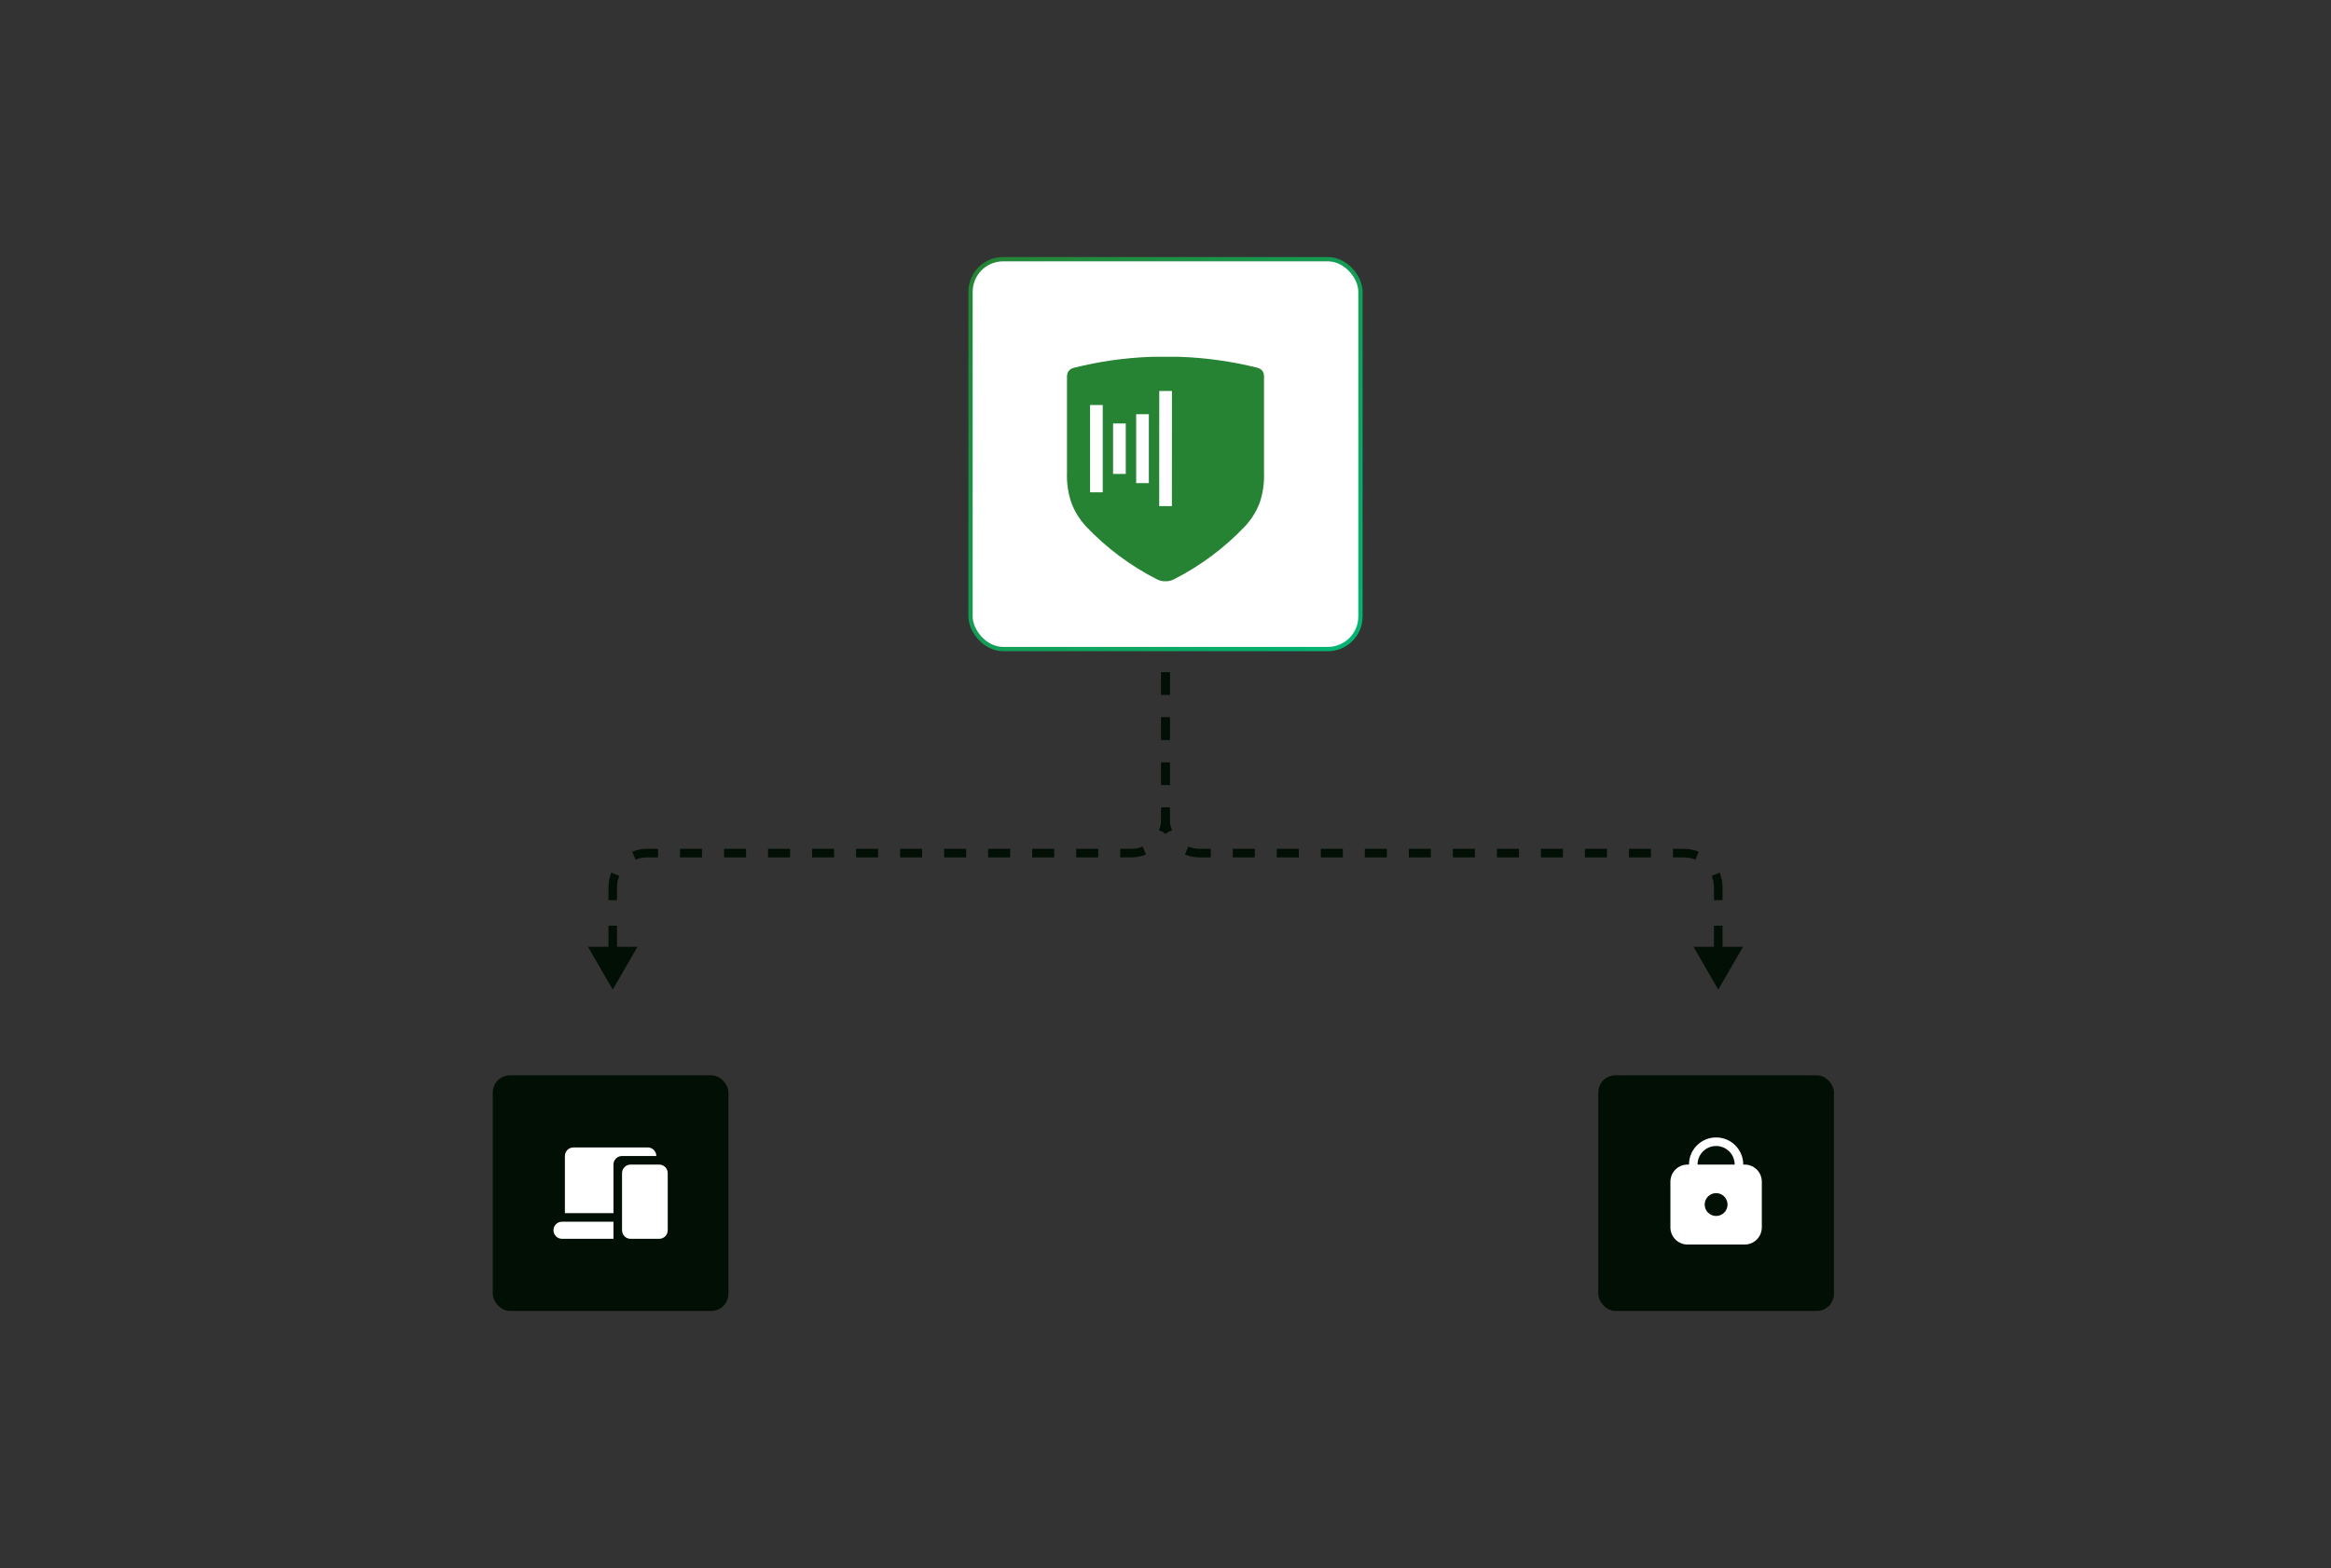
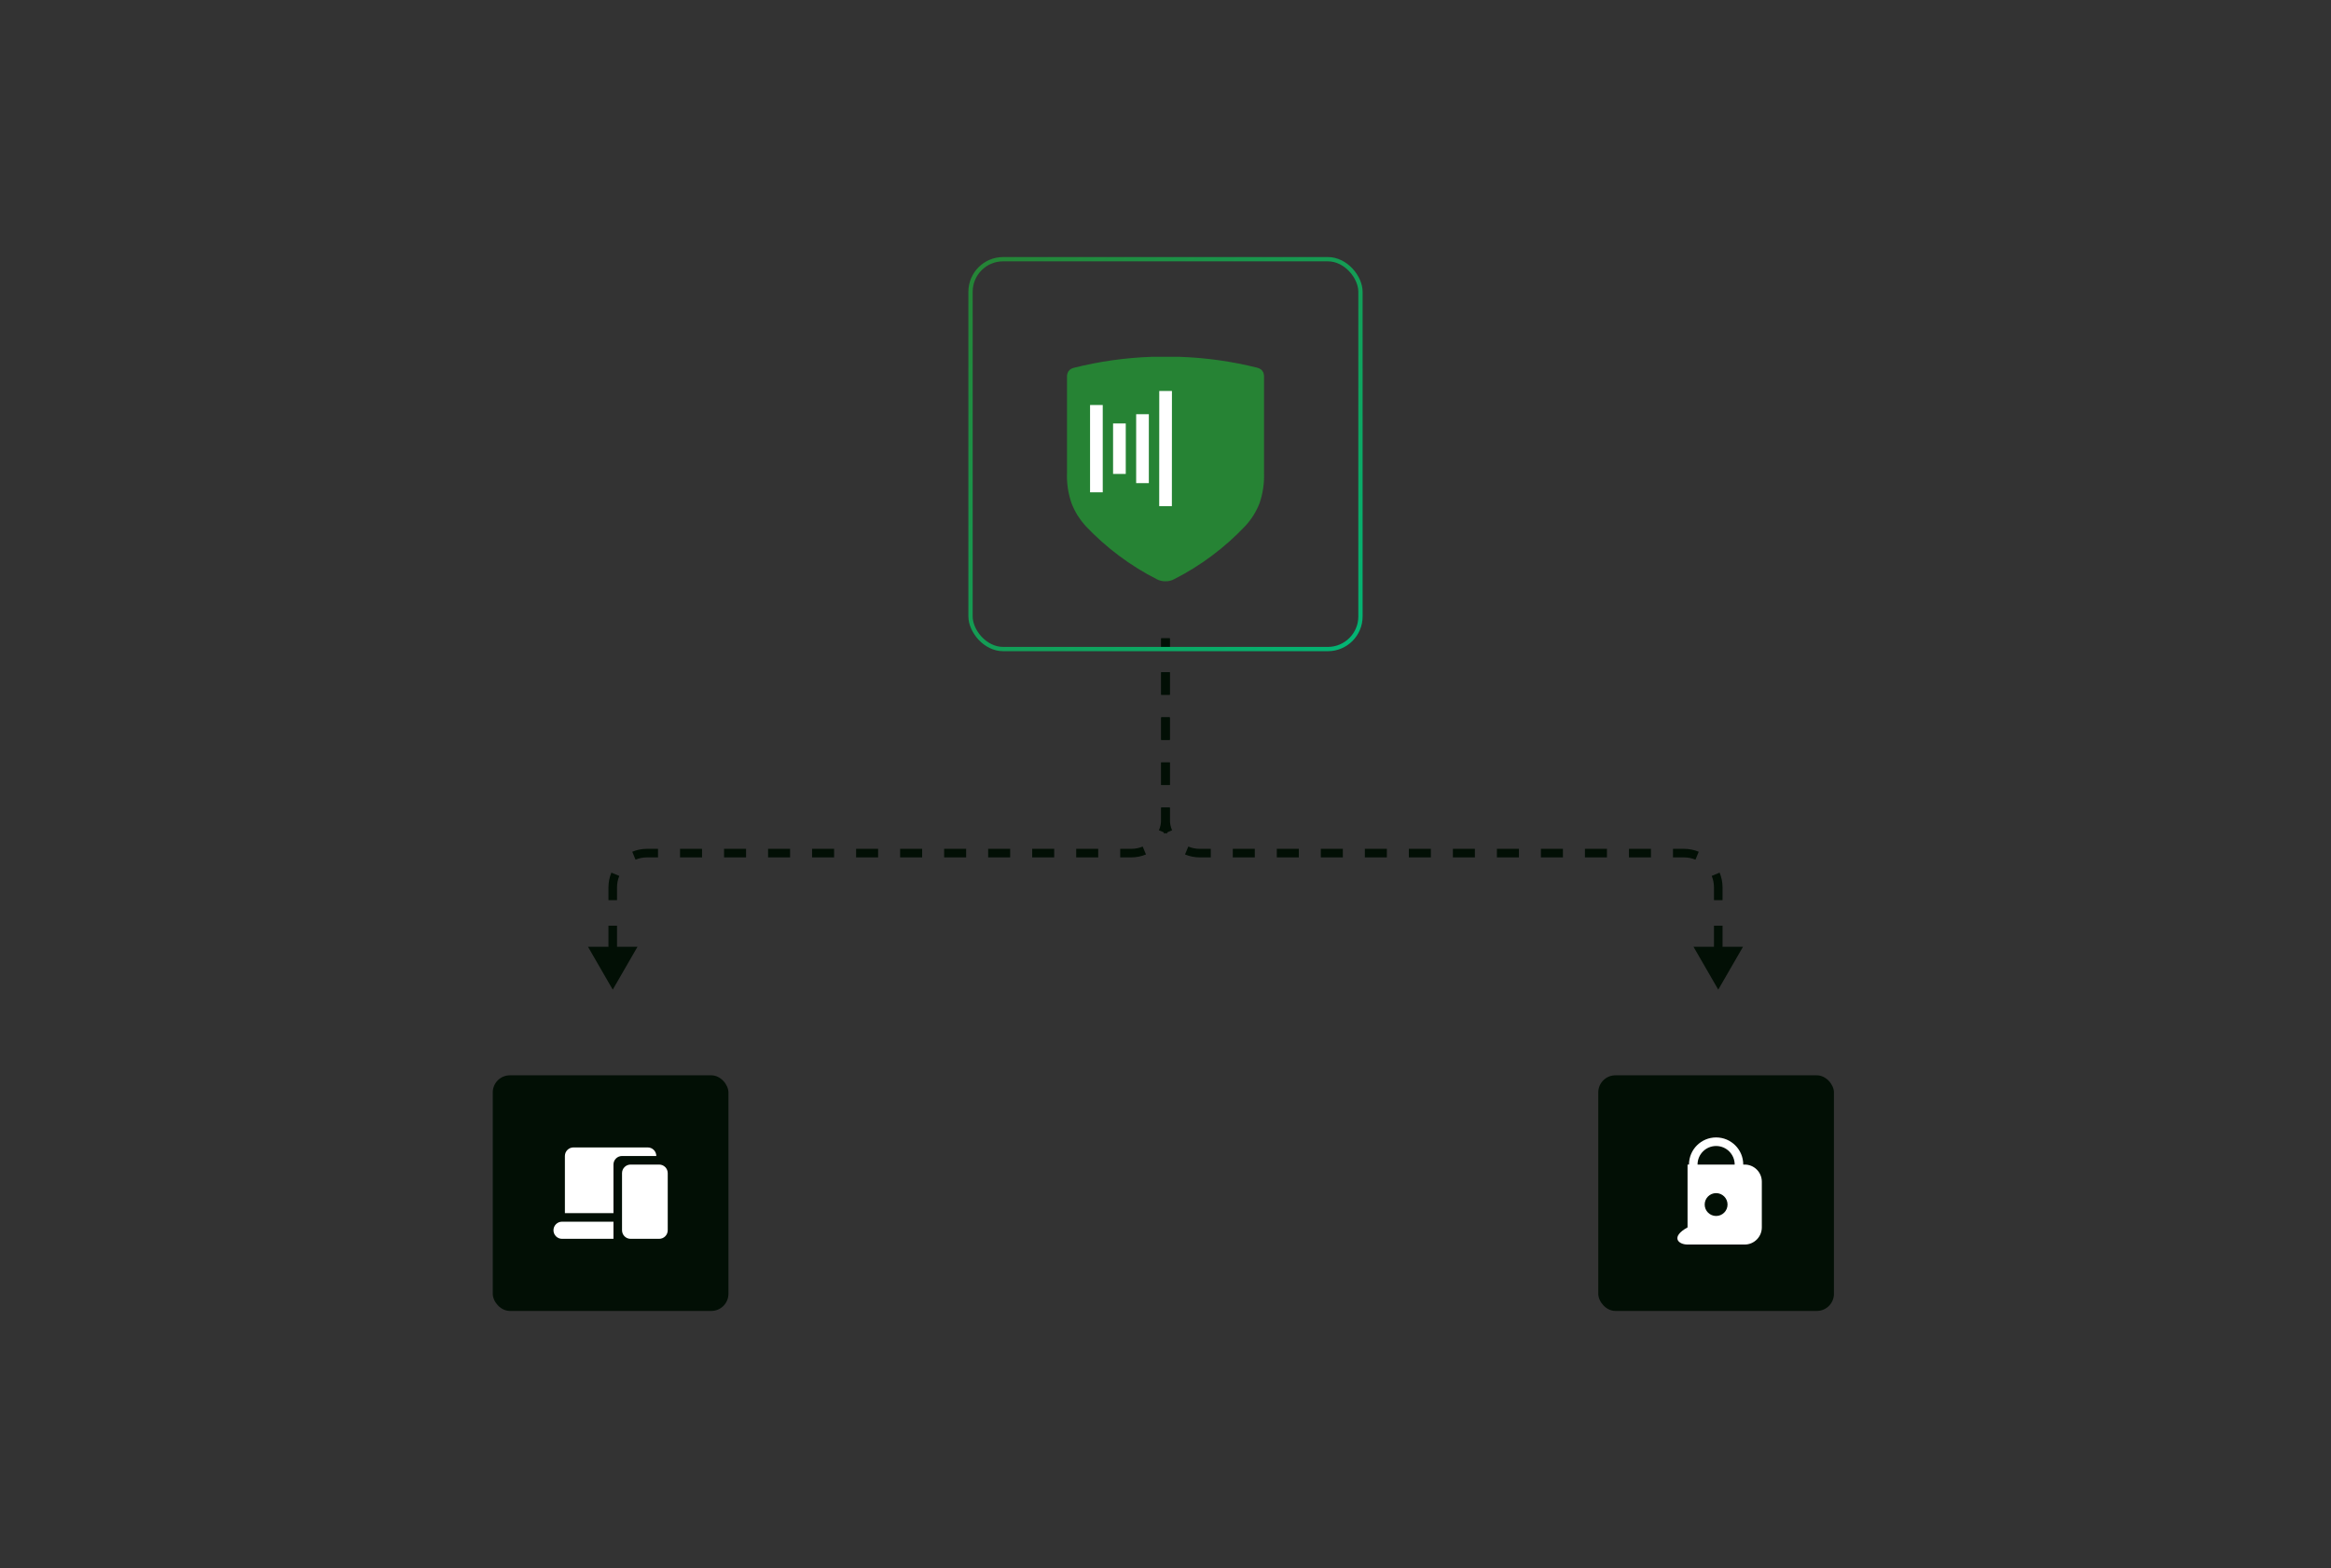
<svg xmlns="http://www.w3.org/2000/svg" width="544" height="366" viewBox="0 0 544 366" fill="none">
  <rect x="0" y="0" width="544" height="366" fill="#333333" stroke="none" />
  <path d="M143 231L148.774 221H137.226L143 231ZM144 222.05V216.083H142V222.05H144ZM144 210.116V207.133H142V210.116H144ZM144 207.133C144 206.182 144.189 205.277 144.531 204.453L142.683 203.687C142.243 204.75 142 205.914 142 207.133H144ZM148.321 200.663C149.145 200.322 150.049 200.133 151 200.133V198.133C149.782 198.133 148.617 198.375 147.555 198.816L148.321 200.663ZM151 200.133H153.568V198.133H151V200.133ZM158.705 200.133H163.841V198.133H158.705V200.133ZM168.977 200.133H174.114V198.133H168.977V200.133ZM179.25 200.133H184.386V198.133H179.25V200.133ZM189.523 200.133H194.659V198.133H189.523V200.133ZM199.795 200.133H204.932V198.133H199.795V200.133ZM210.068 200.133H215.205V198.133H210.068V200.133ZM220.341 200.133H225.477V198.133H220.341V200.133ZM230.614 200.133H235.75V198.133H230.614V200.133ZM240.886 200.133H246.023V198.133H240.886V200.133ZM251.159 200.133H256.295V198.133H251.159V200.133ZM261.432 200.133H264V198.133H261.432V200.133ZM264 200.133C265.218 200.133 266.383 199.89 267.445 199.449L266.679 197.602C265.855 197.944 264.951 198.133 264 198.133V200.133ZM272.317 194.578C272.757 193.515 273 192.351 273 191.133H271C271 192.084 270.811 192.988 270.469 193.812L272.317 194.578ZM273 191.133V188.499H271V191.133H273ZM273 183.233V177.966H271V183.233H273ZM273 172.7V167.433H271V172.7H273ZM273 162.166V156.9H271V162.166H273ZM273 151.633V149H271V151.633H273Z" fill="#020F05" />
  <path d="M401 231L395.226 221H406.774L401 231ZM400 222.05V216.083H402V222.05H400ZM400 210.116V207.133H402V210.116H400ZM400 207.133C400 206.182 399.811 205.277 399.469 204.453L401.317 203.687C401.757 204.75 402 205.914 402 207.133H400ZM395.679 200.663C394.855 200.322 393.951 200.133 393 200.133V198.133C394.218 198.133 395.383 198.375 396.445 198.816L395.679 200.663ZM393 200.133H390.432V198.133H393V200.133ZM385.295 200.133H380.159V198.133H385.295V200.133ZM375.023 200.133H369.886V198.133H375.023V200.133ZM364.75 200.133H359.614V198.133H364.75V200.133ZM354.477 200.133H349.341V198.133H354.477V200.133ZM344.205 200.133H339.068V198.133H344.205V200.133ZM333.932 200.133H328.795V198.133H333.932V200.133ZM323.659 200.133H318.523V198.133H323.659V200.133ZM313.386 200.133H308.25V198.133H313.386V200.133ZM303.114 200.133H297.977V198.133H303.114V200.133ZM292.841 200.133H287.705V198.133H292.841V200.133ZM282.568 200.133H280V198.133H282.568V200.133ZM280 200.133C278.782 200.133 277.617 199.89 276.555 199.449L277.321 197.602C278.145 197.944 279.049 198.133 280 198.133V200.133ZM271.683 194.578C271.243 193.515 271 192.351 271 191.133H273C273 192.084 273.189 192.988 273.531 193.812L271.683 194.578ZM271 191.133V188.499H273V191.133H271ZM271 183.233V177.966H273V183.233H271ZM271 172.7V167.433H273V172.7H271ZM271 162.166V156.9H273V162.166H271ZM271 151.633V149H273V151.633H271Z" fill="#020F05" />
-   <rect x="226.5" y="60.5" width="91" height="91" rx="7.608" fill="white" />
  <g clip-path="url(#clip0_2929_237168)">
    <path d="M271.992 84.769H275.204C281.25 84.969 287.258 85.813 293.126 87.285C293.555 87.389 293.511 87.641 293.511 87.922C293.511 96.121 293.511 102.174 293.511 110.359C293.599 112.588 293.278 114.815 292.564 116.93C291.88 118.687 290.876 120.303 289.604 121.695C284.92 126.668 279.413 130.794 273.324 133.89C272.915 134.109 272.456 134.217 271.992 134.201C271.524 134.215 271.06 134.108 270.645 133.89C264.59 130.806 259.109 126.706 254.439 121.769C253.167 120.377 252.164 118.761 251.479 117.004C250.738 114.88 250.401 112.636 250.488 110.388C250.488 102.204 250.488 96.151 250.488 87.951C250.488 87.67 250.488 87.419 250.858 87.315C256.734 85.832 262.752 84.978 268.81 84.769H271.992Z" fill="#268334" stroke="#268334" stroke-width="2.96" stroke-miterlimit="10" />
    <path d="M255.874 94.537V114.917" stroke="white" stroke-width="2.96" stroke-miterlimit="10" />
    <path d="M261.245 98.844V110.624" stroke="white" stroke-width="2.96" stroke-miterlimit="10" />
    <path d="M266.633 96.684V112.771" stroke="white" stroke-width="2.96" stroke-miterlimit="10" />
    <path d="M272.024 91.266L272.009 118.142" stroke="white" stroke-width="2.96" stroke-miterlimit="10" />
  </g>
  <rect x="226.5" y="60.5" width="91" height="91" rx="7.608" stroke="url(#paint0_linear_2929_237168)" />
  <rect x="115" y="251" width="55" height="55" rx="4" fill="#020F05" />
  <path fill-rule="evenodd" clip-rule="evenodd" d="M151.167 267.834H133.833C132.729 267.834 131.833 268.729 131.833 269.834V283.167H143.167V271.834C143.167 270.729 144.062 269.834 145.167 269.834H153.167C153.167 268.729 152.271 267.834 151.167 267.834ZM145.167 273.834C145.167 272.729 146.062 271.834 147.167 271.834H153.833C154.938 271.834 155.833 272.729 155.833 273.834V287.167C155.833 288.272 154.938 289.167 153.833 289.167H147.167C146.062 289.167 145.167 288.272 145.167 287.167V273.834ZM131.167 285.167H143.167V289.167H131.167C130.062 289.167 129.167 288.272 129.167 287.167C129.167 286.063 130.062 285.167 131.167 285.167Z" fill="white" />
  <rect x="373" y="251" width="55" height="55" rx="4" fill="#020F05" />
-   <path fill-rule="evenodd" clip-rule="evenodd" d="M400.5 265.5C397.002 265.5 394.167 268.336 394.167 271.833L393.833 271.833C391.624 271.833 389.833 273.624 389.833 275.833V286.5C389.833 288.709 391.624 290.5 393.833 290.5H407.167C409.376 290.5 411.167 288.709 411.167 286.5V275.833C411.167 273.624 409.376 271.833 407.167 271.833L406.833 271.833C406.833 268.336 403.998 265.5 400.5 265.5ZM404.833 271.833C404.833 269.44 402.893 267.5 400.5 267.5C398.107 267.5 396.167 269.44 396.167 271.833H404.833ZM403.167 281.167C403.167 282.639 401.973 283.833 400.5 283.833C399.027 283.833 397.833 282.639 397.833 281.167C397.833 279.694 399.027 278.5 400.5 278.5C401.973 278.5 403.167 279.694 403.167 281.167Z" fill="white" />
+   <path fill-rule="evenodd" clip-rule="evenodd" d="M400.5 265.5C397.002 265.5 394.167 268.336 394.167 271.833L393.833 271.833V286.5C389.833 288.709 391.624 290.5 393.833 290.5H407.167C409.376 290.5 411.167 288.709 411.167 286.5V275.833C411.167 273.624 409.376 271.833 407.167 271.833L406.833 271.833C406.833 268.336 403.998 265.5 400.5 265.5ZM404.833 271.833C404.833 269.44 402.893 267.5 400.5 267.5C398.107 267.5 396.167 269.44 396.167 271.833H404.833ZM403.167 281.167C403.167 282.639 401.973 283.833 400.5 283.833C399.027 283.833 397.833 282.639 397.833 281.167C397.833 279.694 399.027 278.5 400.5 278.5C401.973 278.5 403.167 279.694 403.167 281.167Z" fill="white" />
  <defs>
    <linearGradient id="paint0_linear_2929_237168" x1="226" y1="58.286" x2="320.255" y2="151.999" gradientUnits="userSpaceOnUse">
      <stop stop-color="#268334" />
      <stop offset="1" stop-color="#02B676" />
    </linearGradient>
    <clipPath id="clip0_2929_237168">
      <rect width="45.998" height="52.421" fill="white" transform="translate(249.001 83.289)" />
    </clipPath>
  </defs>
</svg>